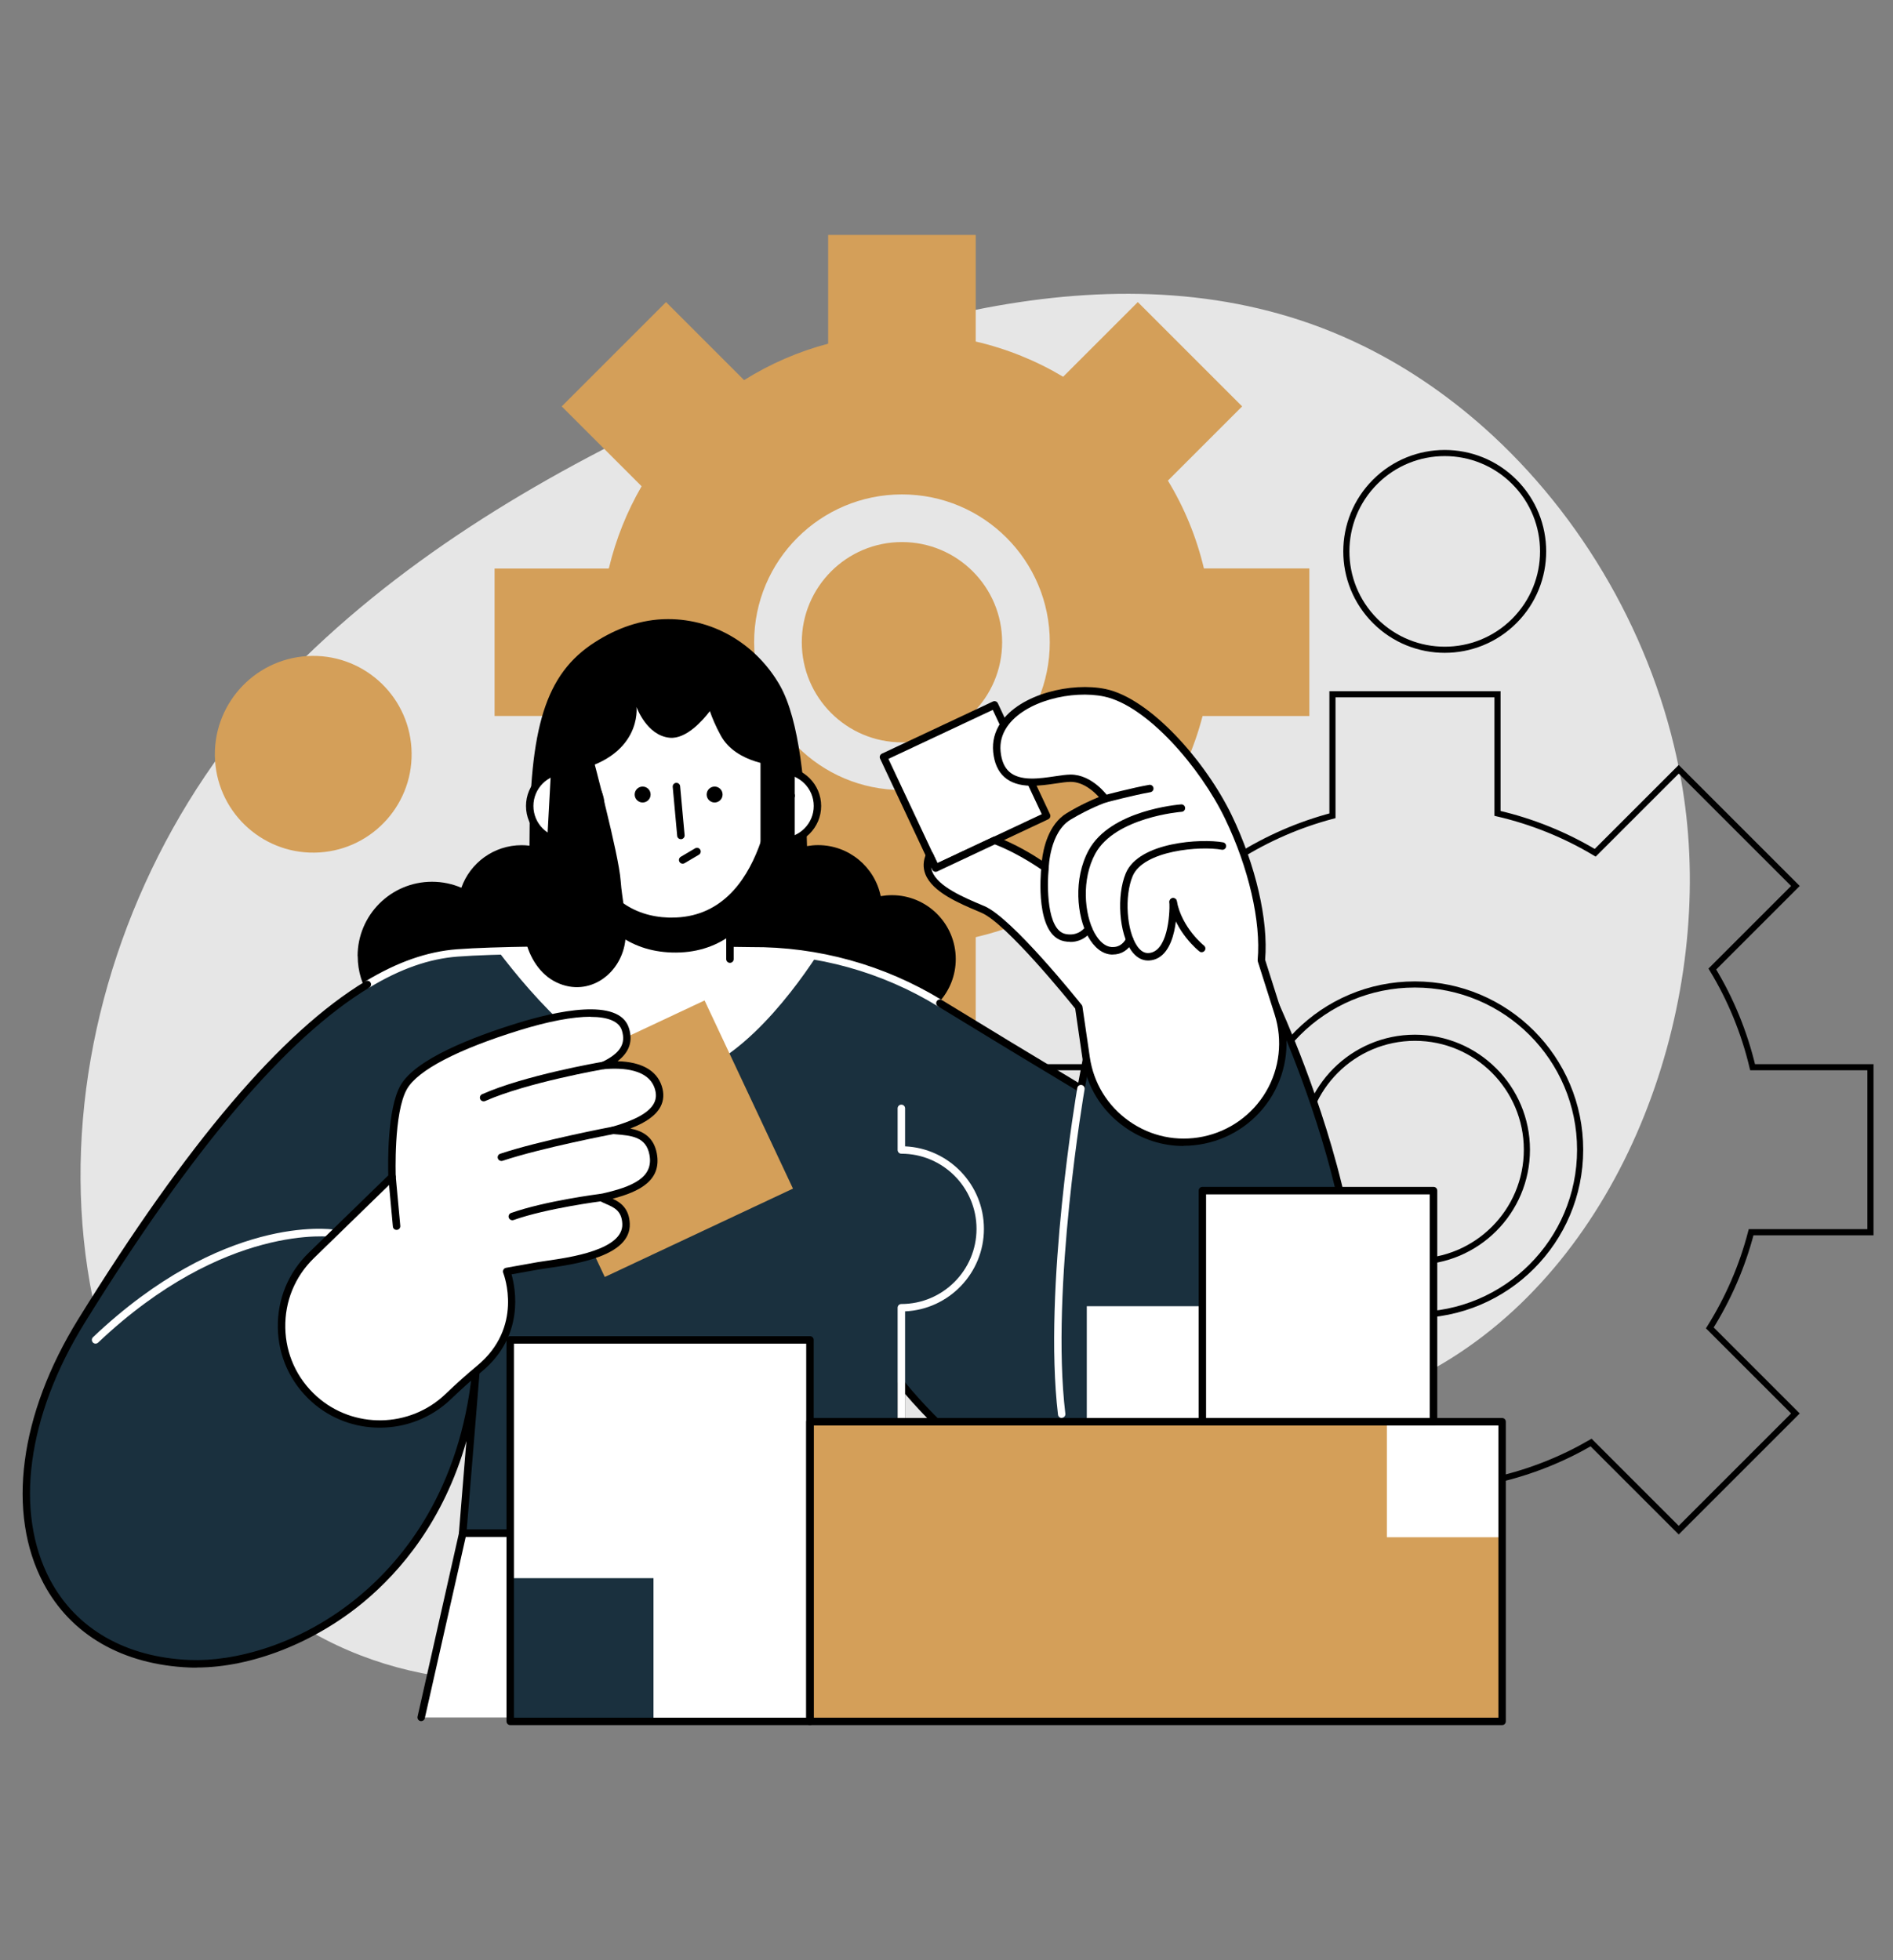
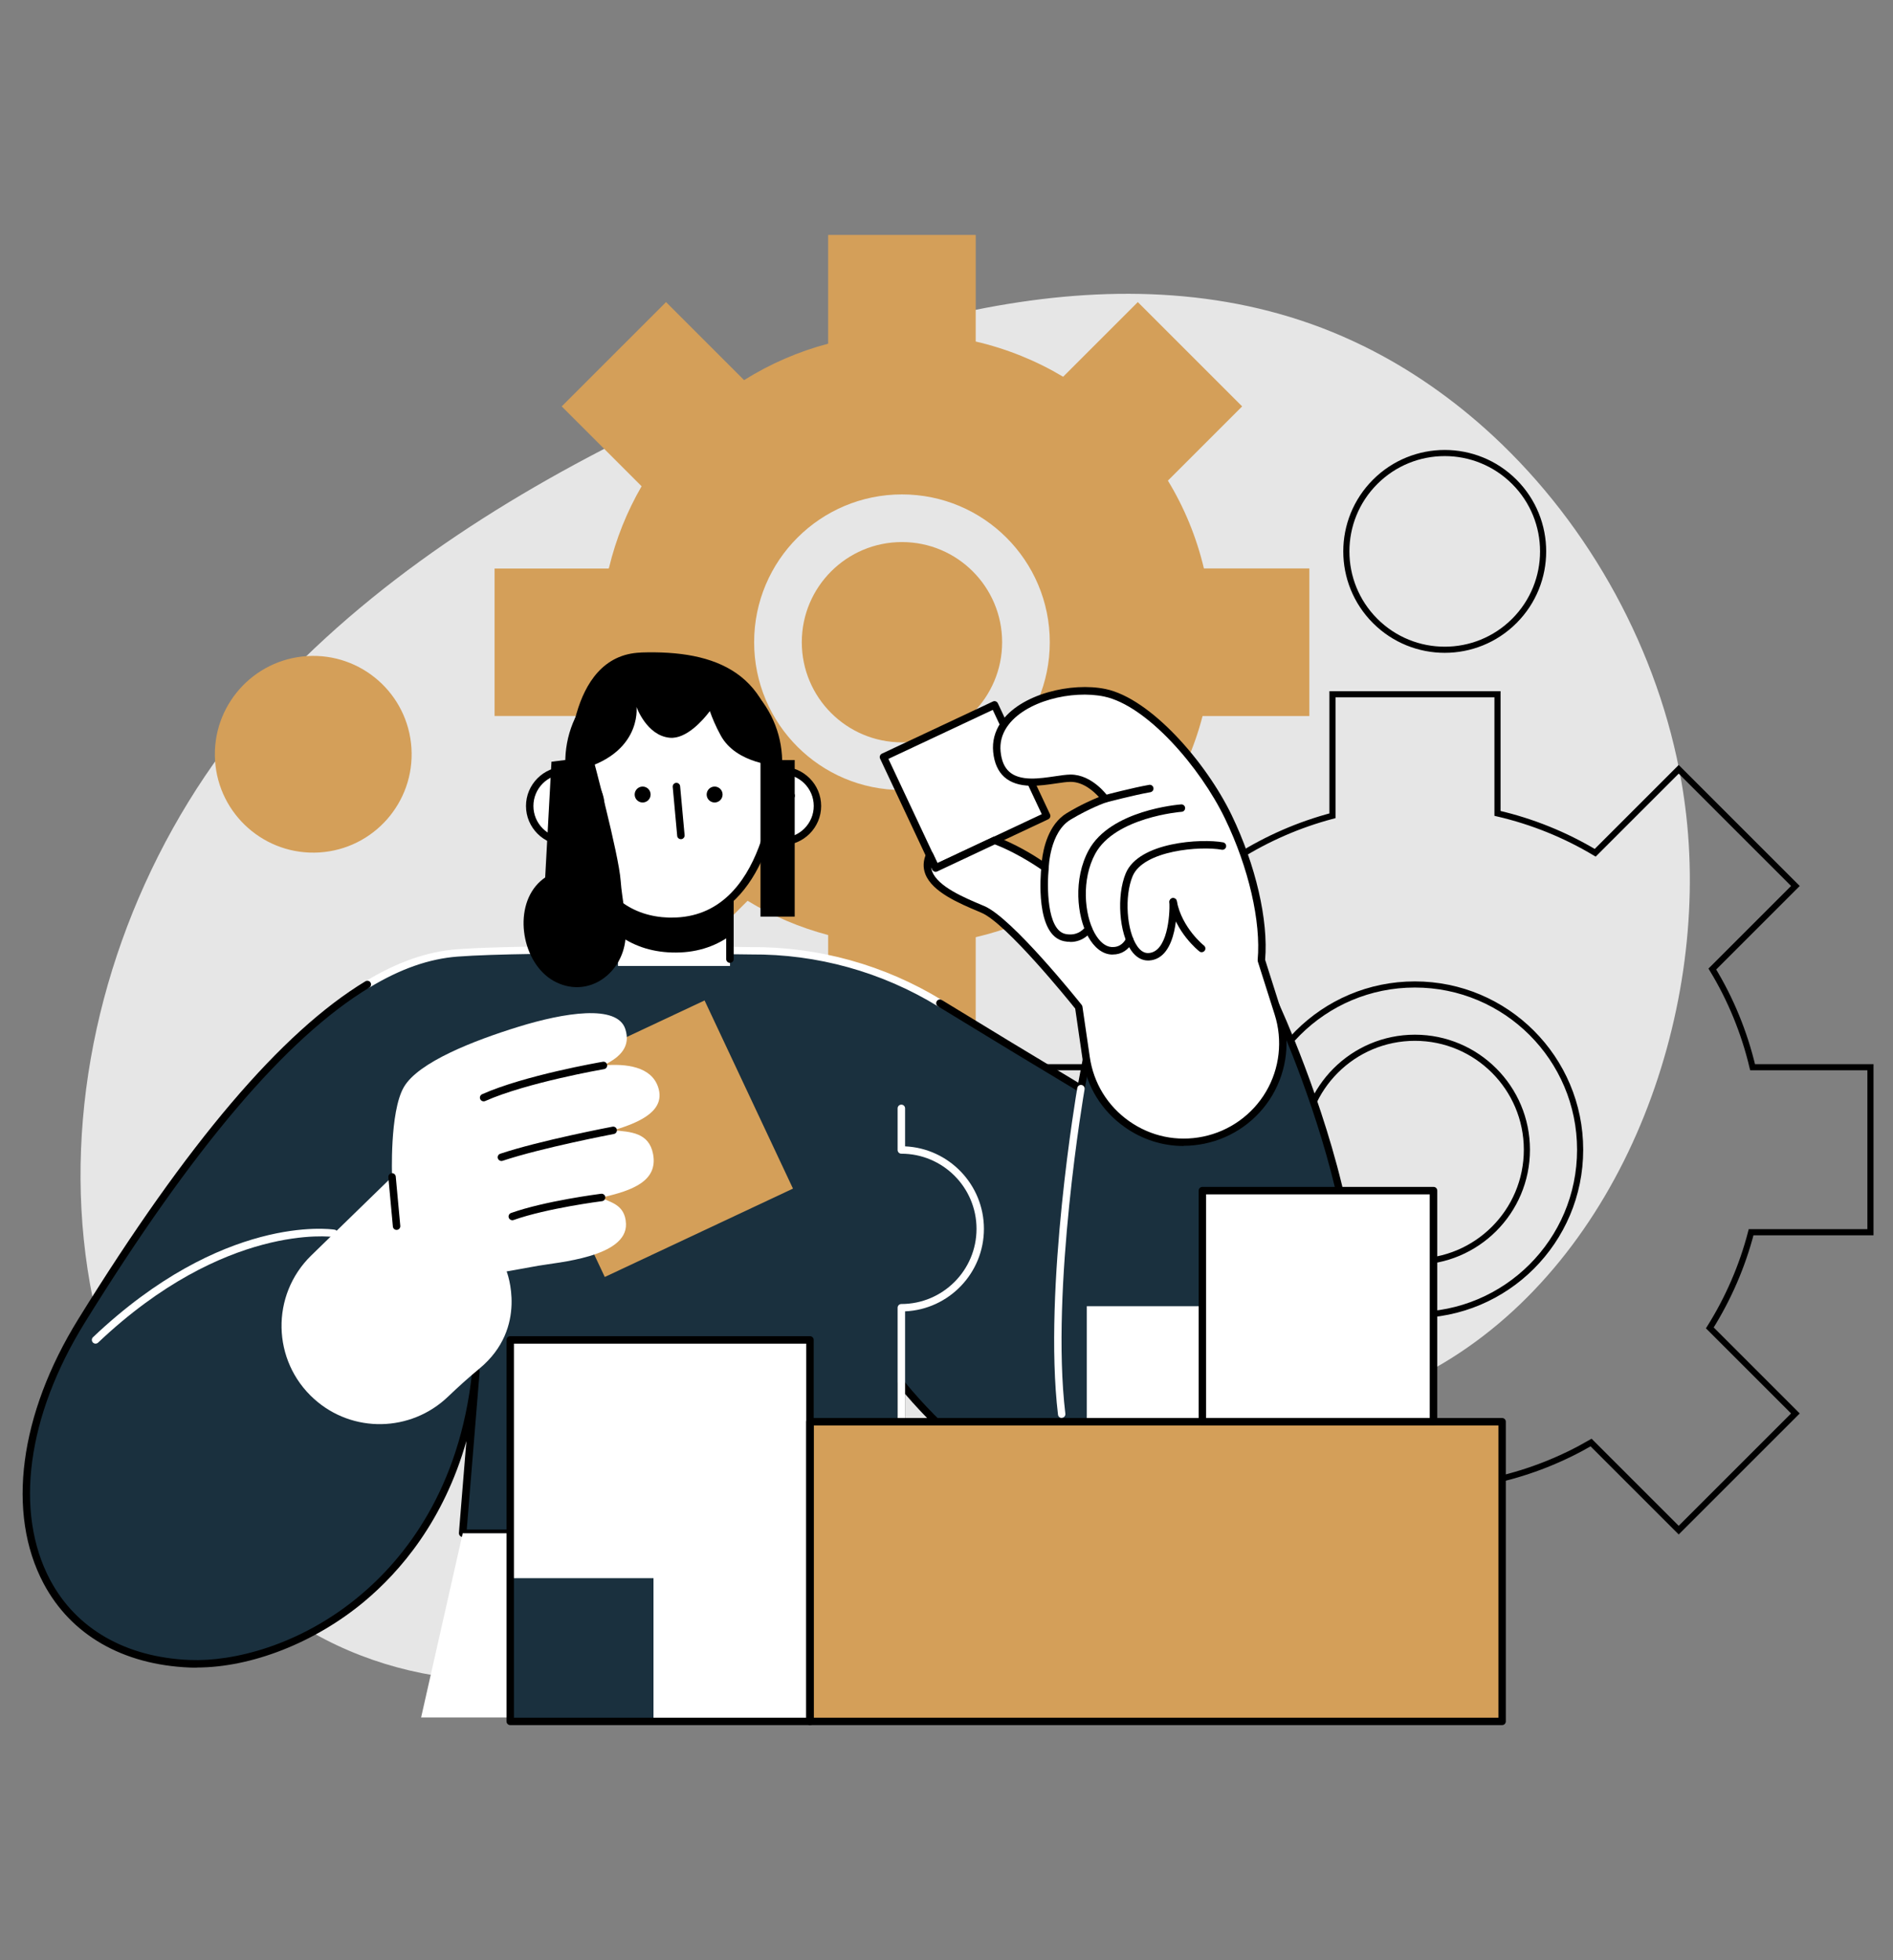
<svg xmlns="http://www.w3.org/2000/svg" id="Layer_1" data-name="Layer 1" viewBox="0 0 309 320">
  <rect x="0" y="0" width="309" height="320" fill="#808080" stroke="none" />
  <defs>
    <style>
      .cls-1 {
        fill: #e6e6e6;
      }

      .cls-2 {
        fill: #d49f59;
      }

      .cls-3 {
        fill: #fff;
      }

      .cls-4 {
        fill: none;
        stroke: #000;
        stroke-miterlimit: 10;
      }

      .cls-5 {
        fill: #1a303e;
      }
    </style>
  </defs>
  <path class="cls-1" d="M222.48,56.46c-35.44-17.41-77.15-5.1-110.89,10.49-23.97,11.08-47.16,25-65.57,44.17C8.93,149.74-.81,214.99,37.9,256.23c15.87,16.9,40.41,21.93,62.42,15.46,9.93-2.92,18.18-8.17,25.02-15.88,9.52-10.74,16.82-21.88,31.76-25.18,8.94-1.98,18.62-1.36,27.56.39,17.67,3.45,35.9.48,50.88-8.44,29.27-17.43,43.45-56.56,39.71-89.47-.21-1.84-.47-3.68-.79-5.51-3.69-21.18-14.79-41.65-30.78-56.47-6.35-5.88-13.46-10.88-21.19-14.67Z" />
  <g>
    <path class="cls-4" d="M156.6,174.24v26.94s20.99,0,20.99,0c.06,0,.11.04.12.1,1.35,5.17,3.42,10.05,6.1,14.53l-14.96,14.96,19.05,19.05s14.89-14.89,14.89-14.89c4.52,2.75,9.46,4.87,14.7,6.25v20.89s26.94,0,26.94,0c0,0,0-20.5,0-20.5,5.44-1.26,10.58-3.32,15.29-6.05l14.3,14.3s19.05-19.05,19.05-19.05c0,0-13.97-13.97-13.97-13.97,2.99-4.77,5.29-10.02,6.74-15.62,0,0,19.48,0,19.48,0,0,0,0-26.94,0-26.94,0,0-19.24,0-19.24,0-1.36-5.73-3.59-11.13-6.57-16.03l13.56-13.56s-19.05-19.05-19.05-19.05c0,0-13.63,13.63-13.63,13.63-4.88-2.92-10.25-5.11-15.95-6.43v-19.45s-26.94,0-26.94,0c0,0,0,19.84,0,19.84-5.49,1.45-10.65,3.72-15.34,6.66l-14.25-14.25s-19.05,19.05-19.05,19.05c0,0,14.58,14.58,14.58,14.58-2.66,4.6-4.69,9.61-5.96,14.91-.01.06-.06.1-.12.1h-20.75ZM257.93,187.71c0,14.9-12.08,26.98-26.98,26.98s-26.98-12.08-26.98-26.98,12.08-26.98,26.98-26.98,26.98,12.08,26.98,26.98ZM249.24,187.71c0,10.1-8.19,18.28-18.28,18.28s-18.28-8.19-18.28-18.28,8.19-18.28,18.28-18.28,18.28,8.19,18.28,18.28Z" />
    <path class="cls-2" d="M80.73,92.8v24.09h18.78c.05,0,.1.04.11.09,1.2,4.63,3.06,8.99,5.45,12.99l-13.38,13.38,17.03,17.03s13.31-13.31,13.31-13.31c4.04,2.46,8.46,4.35,13.15,5.59v18.69s24.09,0,24.09,0c0,0,0-18.34,0-18.34,4.87-1.13,9.46-2.97,13.67-5.41l12.79,12.79s17.03-17.03,17.03-17.03c0,0-12.49-12.49-12.49-12.49,2.68-4.27,4.73-8.96,6.03-13.97,0,0,17.43,0,17.43,0,0,0,0-24.09,0-24.09,0,0-17.21,0-17.21,0-1.22-5.13-3.21-9.96-5.88-14.34l12.12-12.12-17.03-17.03s-12.19,12.19-12.19,12.19c-4.37-2.61-9.17-4.57-14.27-5.75v-17.4s-24.09,0-24.09,0c0,0,0,17.75,0,17.75-4.91,1.3-9.52,3.32-13.72,5.95l-12.74-12.74s-17.03,17.03-17.03,17.03c0,0,13.04,13.04,13.04,13.04-2.38,4.11-4.19,8.59-5.33,13.34-.01.05-.06.09-.11.09h-18.56ZM171.36,104.85c0,13.33-10.8,24.13-24.13,24.13s-24.13-10.8-24.13-24.13,10.8-24.13,24.13-24.13,24.13,10.8,24.13,24.13ZM163.58,104.85c0,9.03-7.32,16.35-16.35,16.35s-16.35-7.32-16.35-16.35,7.32-16.35,16.35-16.35,16.35,7.32,16.35,16.35Z" />
-     <path d="M58.37,156.11c0-6.71,5.44-12.15,12.15-12.15,1.7,0,3.32.35,4.79.98,1.43-4.05,5.29-6.95,9.84-6.95.43,0,.86.03,1.28.08,0-19.22,2.55-28.02,10.69-33.23,3.47-2.22,7.48-3.76,11.92-3.76,7.87,0,14.61,4.43,18.26,10.82,3.23,5.67,4.21,16.97,4.43,26.24.59-.1,1.19-.16,1.81-.16,5.04,0,9.25,3.58,10.22,8.33.59-.1,1.2-.16,1.82-.16,5.76,0,10.43,4.67,10.43,10.43,0,2.67-1,5.1-2.65,6.95-1.04,5.18-5.61,9.07-11.09,9.07-1.33,0-2.6-.23-3.79-.65-3.93,1.29-8.12,1.84-12.23,2.05-4.79.25-9.59-.02-14.37-.39-4.86-.38-9.72-.83-14.58-1.25-4.93-.43-9.85-.85-14.78-1.28-1.89,1.42-4.24,2.26-6.78,2.26-4.36,0-8.14-2.47-10.03-6.08-4.31-1.87-7.32-6.15-7.32-11.15Z" />
+     <path d="M58.37,156.11Z" />
    <g>
      <path class="cls-3" d="M133.44,131.59c0,3.2-2.6,5.8-5.8,5.8s-5.8-2.6-5.8-5.8,2.6-5.8,5.8-5.8,5.8,2.6,5.8,5.8Z" />
      <path d="M127.63,138c-3.53,0-6.41-2.88-6.41-6.41s2.88-6.41,6.41-6.41,6.41,2.88,6.41,6.41-2.88,6.41-6.41,6.41ZM127.63,126.39c-2.87,0-5.2,2.33-5.2,5.2s2.33,5.2,5.2,5.2,5.2-2.33,5.2-5.2-2.33-5.2-5.2-5.2Z" />
      <path d="M126.33,132.98c-.17,0-.34-.07-.46-.21-.22-.25-.19-.64.06-.86l2.81-2.46c.25-.22.64-.19.86.06.22.25.19.64-.06.86l-2.81,2.46c-.12.1-.26.15-.4.15Z" />
    </g>
    <path class="cls-5" d="M13.3,215.67c29.11-47.03,47.98-59.08,61.35-60.09,11.95-.91,47.95-.35,47.95-.35,10.87-.08,21.55,2.88,30.82,8.56,6.48,3.96,14.59,8.9,23.02,13.95l.89-4.7,30.9-8.84s7.3,15.66,10.92,32.46c4.17,19.4,7.85,38.42-5.78,47.31-14.5,9.45-43.4,9.71-66.25-18.06v24.42h-71.6l2.15-26.4c-3.58,34.71-30.52,48.37-46.7,47.71-26.52-1.08-34.89-28.17-17.69-55.96Z" />
-     <path class="cls-3" d="M122.6,155.23s-26.18-.41-41.3.04c5.46,7.21,17.09,20.8,27.27,20.74,10.34-.05,20.29-13.2,24.68-19.87-3.5-.62-7.06-.93-10.65-.91Z" />
    <path class="cls-3" d="M153.43,164.39c-.11,0-.22-.03-.32-.09-9.18-5.62-19.72-8.55-30.5-8.47-.37,0-36.12-.55-47.91.35-4.66.35-9.37,2.01-14.41,5.06-.29.17-.66.08-.83-.2-.17-.29-.08-.66.2-.83,5.2-3.15,10.09-4.86,14.95-5.23,11.84-.9,47.65-.36,48.01-.35,10.97-.08,21.75,2.91,31.13,8.65.29.18.38.55.2.83-.11.19-.31.29-.52.29Z" />
    <path d="M32.13,272.27c-.39,0-.78,0-1.17-.02-10.92-.45-19.39-5.32-23.85-13.73-6.08-11.46-3.96-27.59,5.67-43.16,17.82-28.8,33.15-46.84,46.87-55.15.29-.17.66-.08.83.2.17.29.08.66-.2.83-13.55,8.21-28.75,26.12-46.47,54.75-9.4,15.2-11.51,30.88-5.63,41.95,4.25,8.01,12.36,12.66,22.83,13.08,6.97.28,17.89-2.31,27.66-10.45,7.3-6.08,16.42-17.39,18.41-36.71.03-.33.32-.57.66-.54.33.03.58.32.55.65l-2.1,25.75h70.34v-23.81c0-.26.16-.48.4-.57.24-.09.51-.01.67.19,12.91,15.69,26.65,21.04,35.9,22.77,10.76,2.01,21.81.2,29.55-4.84,13.65-8.89,9.33-28.96,5.52-46.67-3.21-14.93-9.43-29.13-10.66-31.86l-30.04,8.59-.83,4.33c-.04.19-.17.36-.35.44-.18.08-.39.07-.56-.03-7.14-4.29-14.89-8.98-23.02-13.96-.29-.17-.38-.55-.2-.83.17-.29.55-.38.83-.2,7.85,4.8,15.33,9.34,22.27,13.5l.73-3.85c.04-.23.21-.41.43-.47l30.9-8.84c.29-.08.59.06.72.33.07.16,7.37,15.91,10.96,32.59,3.89,18.09,8.3,38.6-6.05,47.94-8.12,5.29-19.21,7.11-30.43,5.01-9.19-1.72-22.71-6.93-35.54-21.91v22.75c0,.34-.27.61-.61.61h-71.6c-.17,0-.33-.07-.45-.2-.11-.12-.17-.29-.16-.46l1.22-15c-3.7,13.03-10.79,21.3-16.7,26.23-8.04,6.7-18.39,10.75-27.32,10.75Z" />
    <polygon class="cls-3" points="75.53 250.33 147.13 250.33 150.57 280.4 68.74 280.4 75.53 250.33" />
-     <path d="M68.75,281s-.09,0-.13-.01c-.33-.07-.53-.4-.46-.73l6.78-30.06c.06-.28.31-.47.59-.47h71.6c.31,0,.57.23.6.54l3.44,30.06c.04.33-.2.63-.53.67-.34.04-.63-.2-.67-.53l-3.38-29.53h-70.57l-6.68,29.59c-.06.28-.31.47-.59.47Z" />
    <rect class="cls-3" x="100.88" y="142.7" width="18.28" height="15.01" />
    <path d="M119.15,157.2c-.34,0-.61-.27-.61-.61v-13.29h-17.06v11.08c0,.34-.27.61-.61.61s-.61-.27-.61-.61v-11.69c0-.34.27-.61.61-.61h18.28c.34,0,.61.27.61.61v13.9c0,.34-.27.61-.61.61Z" />
    <path d="M119.15,144.89l-18.28-.59v8.28c2.33,1.73,5.22,2.82,8.79,2.93,3.83.12,6.95-.92,9.48-2.71v-7.91Z" />
    <g>
      <path class="cls-3" d="M110.51,107.8c-9.43-.31-17.32,6.9-17.63,16.09-.3,9.2,2.16,26.06,16.23,26.52,14.07.46,17.63-16.2,17.93-25.4.3-9.2-7.1-16.9-16.53-17.21Z" />
      <path d="M109.66,151.03c-.19,0-.38,0-.57,0-6.36-.21-11.22-3.79-14.04-10.35-2.79-6.47-2.87-13.9-2.77-16.8.15-4.61,2.13-8.89,5.59-12.04,3.45-3.15,7.96-4.79,12.67-4.64,4.72.15,9.1,2.09,12.34,5.46,3.24,3.37,4.94,7.77,4.79,12.38-.4,12.07-5.35,26-17.98,26ZM109.92,108.4c-4.19,0-8.17,1.53-11.24,4.33-3.21,2.93-5.05,6.9-5.19,11.18-.09,2.81-.02,10.03,2.68,16.28,2.67,6.19,7.03,9.42,12.97,9.62.18,0,.36,0,.54,0,15.5,0,16.68-22.26,16.76-24.82.14-4.28-1.44-8.37-4.45-11.5-3.01-3.14-7.1-4.94-11.5-5.09-.19,0-.38,0-.57,0Z" />
    </g>
    <path d="M111.14,137.01c-.31,0-.58-.24-.6-.55l-.73-7.99c-.03-.33.22-.63.55-.66.33-.03.63.22.66.55l.73,7.99c.03.33-.22.63-.55.66-.02,0-.04,0-.06,0Z" />
    <circle cx="116.65" cy="129.72" r="1.3" />
    <path d="M106.2,129.72c0,.72-.58,1.3-1.3,1.3s-1.3-.58-1.3-1.3.58-1.3,1.3-1.3,1.3.58,1.3,1.3Z" />
    <path class="cls-3" d="M147.13,237.64c-.34,0-.61-.27-.61-.61v-23.52c0-.34.27-.61.61-.61,6.76,0,12.27-5.5,12.27-12.27s-5.5-12.27-12.27-12.27c-.34,0-.61-.27-.61-.61v-6.79c0-.34.27-.61.61-.61s.61.27.61.61v6.2c7.15.32,12.87,6.24,12.87,13.47s-5.72,13.15-12.87,13.47v22.93c0,.34-.27.61-.61.61Z" />
    <rect class="cls-3" x="147.52" y="118.4" width="20.03" height="20.03" transform="translate(-39.65 79.17) rotate(-25.16)" />
    <path d="M152.73,142.34c-.07,0-.14-.01-.21-.04-.15-.05-.27-.17-.34-.31l-8.52-18.13c-.14-.3-.01-.66.29-.81l18.13-8.52c.15-.07.31-.08.46-.02.15.05.27.17.34.31l8.52,18.13c.14.3.01.66-.29.81l-18.13,8.52c-.08.04-.17.06-.26.06ZM145.02,123.9l8,17.03,17.03-8-8-17.03-17.03,8Z" />
    <path class="cls-3" d="M151.74,139.64l.99,2.1,9.64-4.53c4.31,1.61,8.21,4.43,8.21,4.43,0,0,.12-6.09,3.85-8.34,3.28-1.98,5.95-2.88,5.95-2.88,0,0-2.36-3.36-5.64-3.35-1.53,0-4.1.68-6.48.64-2.7-.04-5.15-1.02-5.54-4.96-.17-1.66.28-3.14,1.14-4.41,2.98-4.4,11.02-6.37,16.5-5.21,7.07,1.49,15.98,11.64,20.14,20.26,4.16,8.62,5.93,17.45,5.39,23.42l2.75,8.66c2.9,9.15-2.76,18.79-12.16,20.7-9.09,1.85-17.87-4.32-19.2-13.5l-1.19-8.23s-11.2-14.07-15.63-15.94c-3.96-1.68-10.77-4.31-8.71-8.85Z" />
    <path d="M193.2,187.1c-3.41,0-6.72-1.04-9.58-3.06-3.81-2.68-6.27-6.69-6.94-11.3l-1.17-8.07c-1.13-1.41-11.27-13.93-15.29-15.64l-.51-.22c-3.17-1.34-7.52-3.17-8.66-6.09-.42-1.08-.37-2.21.15-3.36.1-.22.31-.35.55-.36.24-.01.45.13.55.35l.73,1.55,9.1-4.27c.15-.07.32-.08.47-.02,3.16,1.18,6.07,2.97,7.47,3.91.22-1.94,1.05-5.94,4.06-7.76,2.25-1.36,4.21-2.21,5.25-2.63-.82-.9-2.53-2.48-4.62-2.48-.63,0-1.48.13-2.38.26-1.28.19-2.73.4-4.12.38-3.71-.06-5.78-1.92-6.14-5.51-.17-1.72.25-3.34,1.24-4.81,3.17-4.68,11.57-6.64,17.13-5.47,7.31,1.54,16.36,11.89,20.56,20.59,3.92,8.13,6.01,17.16,5.46,23.61l2.71,8.54c1.44,4.52.88,9.46-1.52,13.55-2.4,4.09-6.45,6.98-11.1,7.93-1.13.23-2.27.35-3.4.35ZM151.99,141.59c.03.24.09.48.18.72.96,2.44,5.2,4.23,8,5.41l.52.22c4.52,1.92,15.41,15.54,15.87,16.12.07.08.11.18.13.29l1.2,8.23c.62,4.27,2.91,7.99,6.44,10.48,3.53,2.48,7.81,3.38,12.04,2.51,4.31-.88,8.06-3.56,10.29-7.35,2.23-3.79,2.74-8.38,1.41-12.57l-2.75-8.66c-.02-.08-.03-.16-.03-.24.57-6.25-1.47-15.11-5.33-23.1-4.07-8.44-12.77-18.46-19.72-19.93-5.18-1.09-12.97.68-15.87,4.96-.83,1.23-1.18,2.58-1.04,4.01.3,3,1.83,4.36,4.95,4.42,1.29.02,2.7-.19,3.93-.37.99-.15,1.84-.27,2.54-.28,3.56,0,6.03,3.46,6.13,3.61.11.16.14.36.08.54-.06.18-.2.32-.38.39-.03,0-2.65.91-5.83,2.82-3.4,2.05-3.56,7.77-3.56,7.83,0,.23-.13.43-.34.53-.2.1-.44.08-.63-.05-.04-.03-3.74-2.7-7.83-4.27l-9.41,4.42c-.3.14-.66.01-.81-.29l-.19-.41Z" />
-     <path d="M111.43,141.01c-.21,0-.41-.11-.52-.3-.17-.29-.07-.66.22-.83l2.34-1.38c.29-.17.66-.07.83.22.17.29.07.66-.22.83l-2.34,1.38c-.1.06-.2.08-.31.08Z" />
    <path d="M104.61,106.53c12.34-.41,21.78,3.3,22.43,18.49,0,0-6.81-.24-9.38-4.92-.84-1.53-1.4-2.88-1.79-4-1.16,1.55-3.88,4.59-6.53,4.35-3.79-.34-5.44-5.03-5.44-5.03,0,0,1.03,8.37-11.03,10.63,0,0-.59-19.1,11.75-19.51Z" />
    <path d="M196.16,155.47c-.13,0-.26-.04-.37-.13-.16-.13-3.96-3.13-4.89-8-.06-.33.15-.65.48-.71.33-.06.65.15.71.48.84,4.41,4.4,7.24,4.44,7.27.26.21.31.59.1.85-.12.15-.3.23-.48.23Z" />
    <path d="M187.39,156.82c-1.04,0-1.98-.56-2.73-1.62-1.99-2.82-2.43-8.95-.9-12.62,2.15-5.13,12.37-5.7,15.89-5.05.33.06.55.38.49.71-.06.33-.38.55-.71.49-3.43-.64-12.78.09-14.55,4.32-1.37,3.28-.99,8.95.77,11.45.54.77,1.16,1.14,1.83,1.1,3.06-.17,3.5-6.08,3.41-8.34-.01-.33.25-.62.58-.63.33-.01.62.25.63.58.02.38.33,9.33-4.55,9.61-.05,0-.11,0-.16,0Z" />
    <path d="M181.65,155.84c-.09,0-.18,0-.27,0-1.44-.09-2.77-1.13-3.76-2.91-1.85-3.35-2.45-9.44.09-14.12,3.56-6.55,14.62-7.44,15.09-7.48.34-.02.63.23.65.56.03.33-.23.63-.56.65-.11,0-10.87.88-14.11,6.85-2.25,4.14-1.82,9.84-.1,12.95.78,1.41,1.76,2.22,2.77,2.28,1.05.07,1.87-.42,2.41-1.46.15-.3.52-.41.82-.26.3.15.41.52.26.82-.71,1.37-1.87,2.12-3.29,2.12Z" />
    <path d="M174.69,153.77c-.31,0-.64-.03-.99-.1-4.75-.95-3.84-10.96-3.72-12.09.04-.33.33-.58.67-.54.33.03.58.33.54.67-.29,2.79-.36,10.16,2.75,10.78,2.13.43,3.17-1.08,3.21-1.15.19-.28.56-.35.84-.17.28.18.36.56.18.84-.05.08-1.18,1.78-3.47,1.78Z" />
    <path class="cls-3" d="M173.3,231.5c-.3,0-.57-.23-.6-.54-2.46-20.65,3.09-53,3.15-53.33.06-.33.37-.55.7-.49.33.06.55.37.49.7-.06.32-5.58,32.51-3.14,52.97.04.33-.2.63-.53.67-.02,0-.05,0-.07,0Z" />
    <rect class="cls-3" x="83.29" y="218.77" width="48.92" height="62.28" />
    <rect class="cls-3" x="196.27" y="194.39" width="37.73" height="37.73" />
    <rect class="cls-3" x="177.4" y="213.26" width="18.86" height="18.86" />
    <rect class="cls-2" x="132.21" y="232.12" width="112.98" height="48.92" />
-     <rect class="cls-3" x="226.39" y="232.12" width="18.86" height="18.86" />
    <path d="M245.19,281.65h-112.98c-.34,0-.61-.27-.61-.61v-48.92c0-.34.27-.61.61-.61h112.98c.34,0,.61.27.61.61v48.92c0,.34-.27.61-.61.61ZM132.82,280.44h111.77v-47.71h-111.77v47.71Z" />
    <rect class="cls-5" x="83.29" y="257.66" width="23.38" height="23.39" />
    <path d="M132.21,281.65h-48.92c-.34,0-.61-.27-.61-.61v-62.28c0-.34.27-.61.61-.61h48.92c.34,0,.61.27.61.61v62.28c0,.34-.27.61-.61.61ZM83.89,280.44h47.71v-61.07h-47.71v61.07Z" />
    <path d="M180.38,131.03c-.27,0-.51-.18-.59-.45-.09-.32.11-.66.43-.74.19-.05,4.75-1.25,7.36-1.7.34-.06.64.17.7.5.06.33-.17.64-.5.7-2.56.44-7.21,1.66-7.26,1.68-.05.01-.1.02-.16.02Z" />
    <path class="cls-3" d="M15.6,219.37c-.16,0-.32-.06-.44-.19-.23-.24-.22-.63.02-.86,21.18-20.09,38.69-17.67,39.43-17.56.33.05.56.36.51.69-.05.33-.36.56-.69.51-.17-.03-17.69-2.4-38.41,17.24-.12.11-.27.17-.42.17Z" />
    <g>
      <rect class="cls-2" x="89.91" y="168.93" width="33.94" height="33.94" transform="translate(-68.91 63.09) rotate(-25.16)" />
      <path class="cls-3" d="M64,192.15s-.43-10.59,1.92-14.66c2.35-4.07,11.41-7.6,18.73-9.86,7.32-2.26,16.12-3.74,17.43.4.87,2.75-.7,4.53-3.59,5.91,3.67-.31,7.82.16,8.94,3.56,1.2,3.63-2.46,5.63-7.33,7.04,2.8.24,5.83.35,6.5,3.87.83,4.38-3.29,5.97-8.41,7.1,1.11.79,3.86.96,3.99,4.29.21,5.46-11.31,6.31-14.29,6.85-2.98.54-5.19.93-5.19.93,0,0,3.62,9.19-4.45,15.87-1.77,1.46-3.49,3.02-5.11,4.57-6.08,5.83-15.61,6.02-21.87.38-6.9-6.21-7.11-16.96-.46-23.43l13.18-12.83Z" />
-       <path d="M61.98,233.09c-3.99,0-7.97-1.41-11.12-4.24-3.46-3.12-5.42-7.4-5.51-12.05-.09-4.66,1.7-9.01,5.04-12.26l12.99-12.64c-.05-1.73-.21-10.86,2.01-14.72,2.46-4.27,11.73-7.87,19.08-10.14,6.1-1.89,16.58-4.29,18.19.8.68,2.15.07,3.94-1.85,5.42,3.89.11,6.37,1.49,7.21,4.05.4,1.23.33,2.37-.21,3.39-.74,1.39-2.32,2.55-4.92,3.55,1.97.39,3.8,1.32,4.32,4.05.83,4.4-2.76,6.25-7.21,7.41,1.23.57,2.7,1.54,2.8,4.07.21,5.32-8.93,6.62-13.32,7.25-.6.09-1.1.16-1.47.22-1.99.36-3.63.65-4.51.81.66,2.34,2.15,10.06-4.85,15.86-1.62,1.34-3.32,2.86-5.07,4.54-3.22,3.08-7.4,4.63-11.58,4.63ZM96.37,166c-2.86,0-6.8.73-11.55,2.2-10.09,3.12-16.61,6.52-18.38,9.59-2.23,3.87-1.84,14.23-1.84,14.33,0,.17-.06.34-.18.46l-13.18,12.83c-3.1,3.01-4.75,7.05-4.67,11.37.08,4.32,1.9,8.29,5.11,11.18,5.98,5.38,15.22,5.22,21.05-.37,1.77-1.7,3.5-3.25,5.14-4.6,7.62-6.3,4.41-14.82,4.27-15.18-.07-.17-.05-.36.04-.52.09-.16.24-.27.42-.3,0,0,2.22-.39,5.19-.93.38-.07.9-.14,1.51-.23,3.72-.53,12.44-1.78,12.28-6-.08-2.16-1.37-2.71-2.62-3.25-.41-.18-.81-.35-1.12-.57-.19-.14-.29-.38-.24-.62.05-.23.23-.42.46-.47,5.28-1.16,8.65-2.69,7.95-6.39-.55-2.93-2.9-3.13-5.62-3.35l-.33-.03c-.29-.02-.52-.25-.55-.55-.03-.29.15-.56.44-.64,3.79-1.09,6.01-2.34,6.79-3.82.39-.73.43-1.53.13-2.44-1.02-3.1-5.08-3.42-8.31-3.14-.29.02-.56-.16-.64-.44-.08-.28.06-.58.32-.71,2.98-1.43,3.96-2.98,3.27-5.18-.46-1.47-2.26-2.21-5.12-2.21Z" />
      <path d="M78.94,179.81c-.23,0-.45-.13-.55-.36-.14-.31,0-.66.31-.8,6.9-3.08,19.18-5.21,19.7-5.3.34-.06.64.16.7.5.06.33-.16.64-.49.7-.13.02-12.65,2.2-19.41,5.21-.08.04-.16.05-.25.05Z" />
      <path d="M81.85,189.55c-.25,0-.49-.16-.58-.41-.11-.32.06-.66.38-.77,6.45-2.16,18.21-4.4,18.33-4.42.33-.06.65.15.71.48.06.33-.15.65-.48.71-.12.02-11.8,2.25-18.17,4.38-.06.02-.13.03-.19.03Z" />
      <path d="M83.62,199.22c-.25,0-.48-.16-.57-.4-.11-.32.05-.66.37-.78,5.54-1.97,14.33-3.09,14.7-3.14.33-.04.64.19.68.53.04.33-.19.64-.53.68-.09.01-9.02,1.15-14.44,3.08-.07.02-.14.04-.2.04Z" />
      <path d="M64.73,200.8c-.31,0-.58-.24-.6-.55l-.74-8.05c-.03-.33.22-.63.55-.66.33-.03.63.22.66.55l.74,8.05c.03.33-.22.63-.55.66-.02,0-.04,0-.06,0Z" />
    </g>
    <path d="M234,232.73h-37.73c-.34,0-.61-.27-.61-.61v-37.73c0-.34.27-.61.61-.61h37.73c.34,0,.61.27.61.61v37.73c0,.34-.27.61-.61.61ZM196.87,231.52h36.51v-36.52h-36.51v36.52Z" />
    <g>
      <path class="cls-3" d="M86.46,131.59c0,3.2,2.6,5.8,5.8,5.8s5.8-2.6,5.8-5.8-2.6-5.8-5.8-5.8-5.8,2.6-5.8,5.8Z" />
      <path d="M92.27,138c-3.53,0-6.41-2.88-6.41-6.41s2.88-6.41,6.41-6.41,6.41,2.88,6.41,6.41-2.88,6.41-6.41,6.41ZM92.27,126.39c-2.87,0-5.2,2.33-5.2,5.2s2.33,5.2,5.2,5.2,5.2-2.33,5.2-5.2-2.33-5.2-5.2-5.2Z" />
      <path d="M93.57,132.98c-.14,0-.28-.05-.4-.15l-2.81-2.46c-.25-.22-.28-.6-.06-.86.22-.25.6-.28.86-.06l2.81,2.46c.25.22.28.6.06.86-.12.14-.29.21-.46.21Z" />
    </g>
    <path d="M96.74,123.53s4.26,15.91,4.57,20.25c.23,3.22,1.1,6.33.78,9.59-.54,5.5-5.88,9.56-11.23,7.03-5.36-2.53-7.17-11.21-3.4-15.75.44-.53.96-1,1.53-1.39l1.03-18.9,6.71-.83Z" />
    <rect x="124.14" y="124.09" width="5.58" height="25.56" />
    <circle class="cls-2" cx="51.13" cy="123.15" r="16.06" transform="translate(-7.63 3.45) rotate(-3.6)" />
    <circle class="cls-4" cx="235.83" cy="90.03" r="16.06" transform="translate(5.41 193.12) rotate(-45)" />
  </g>
</svg>